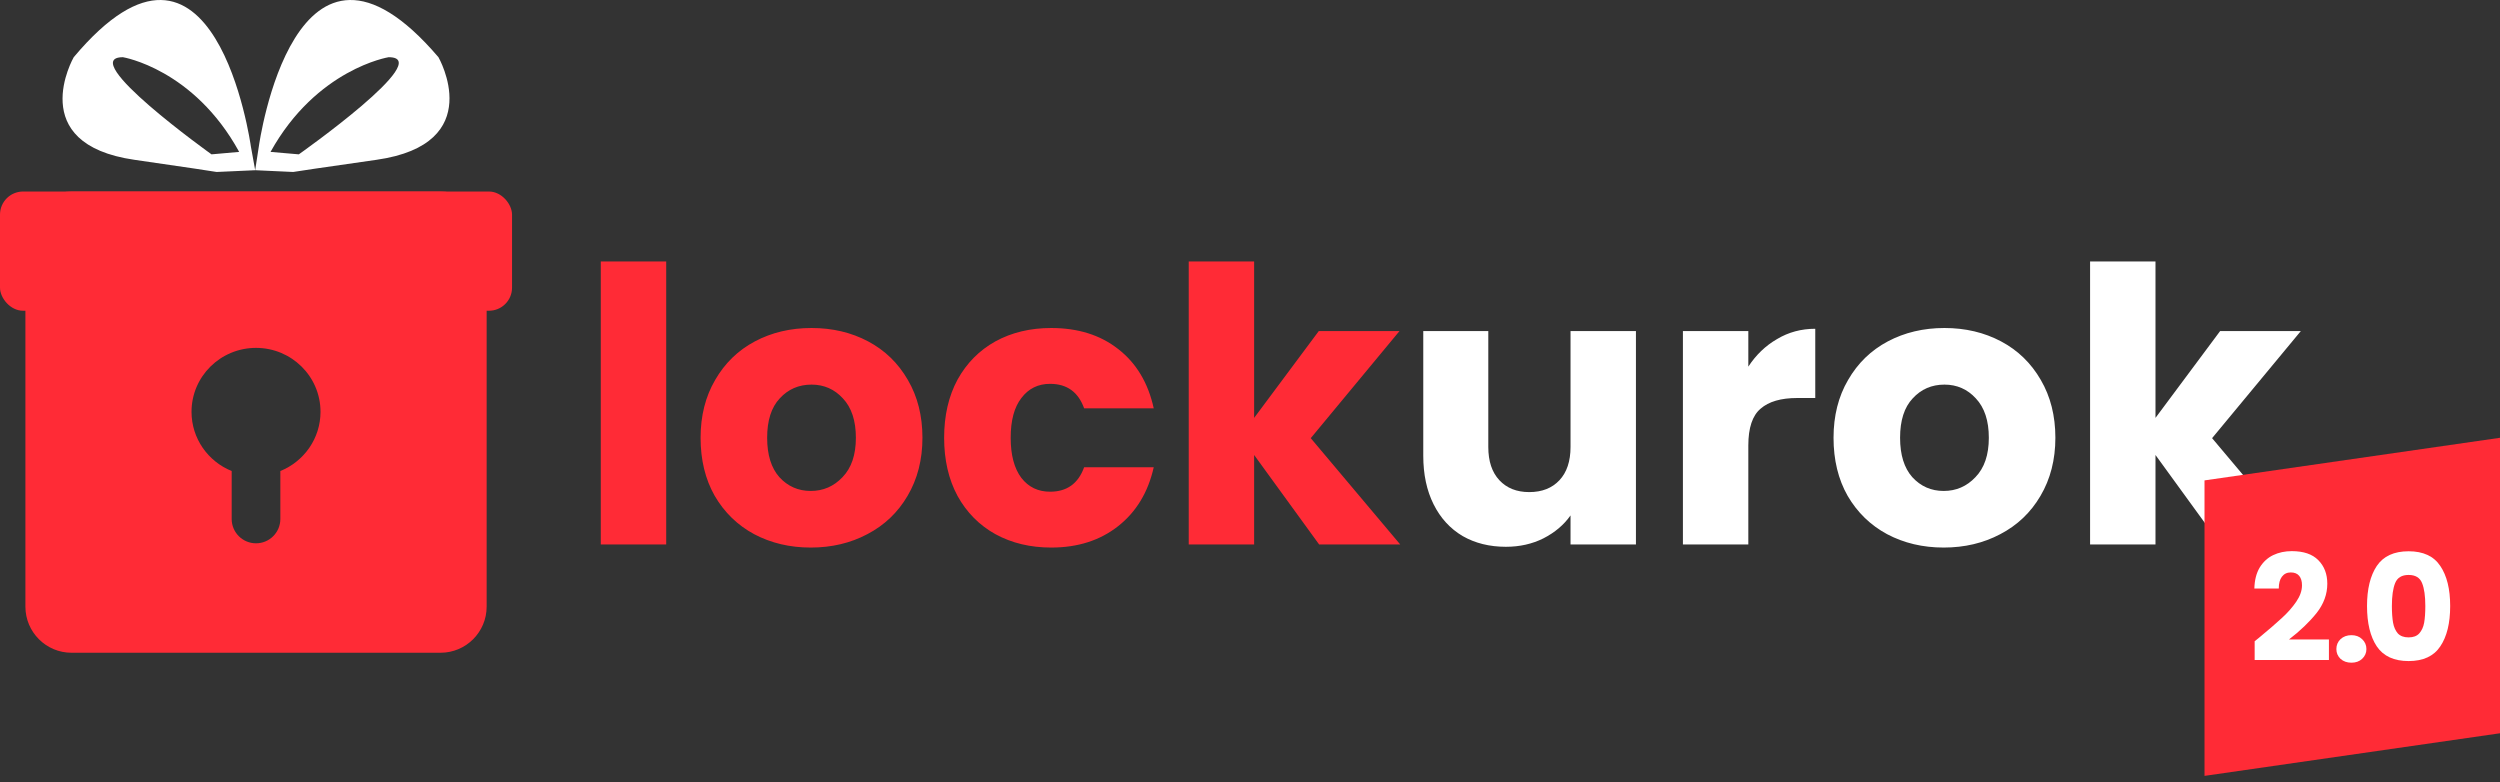
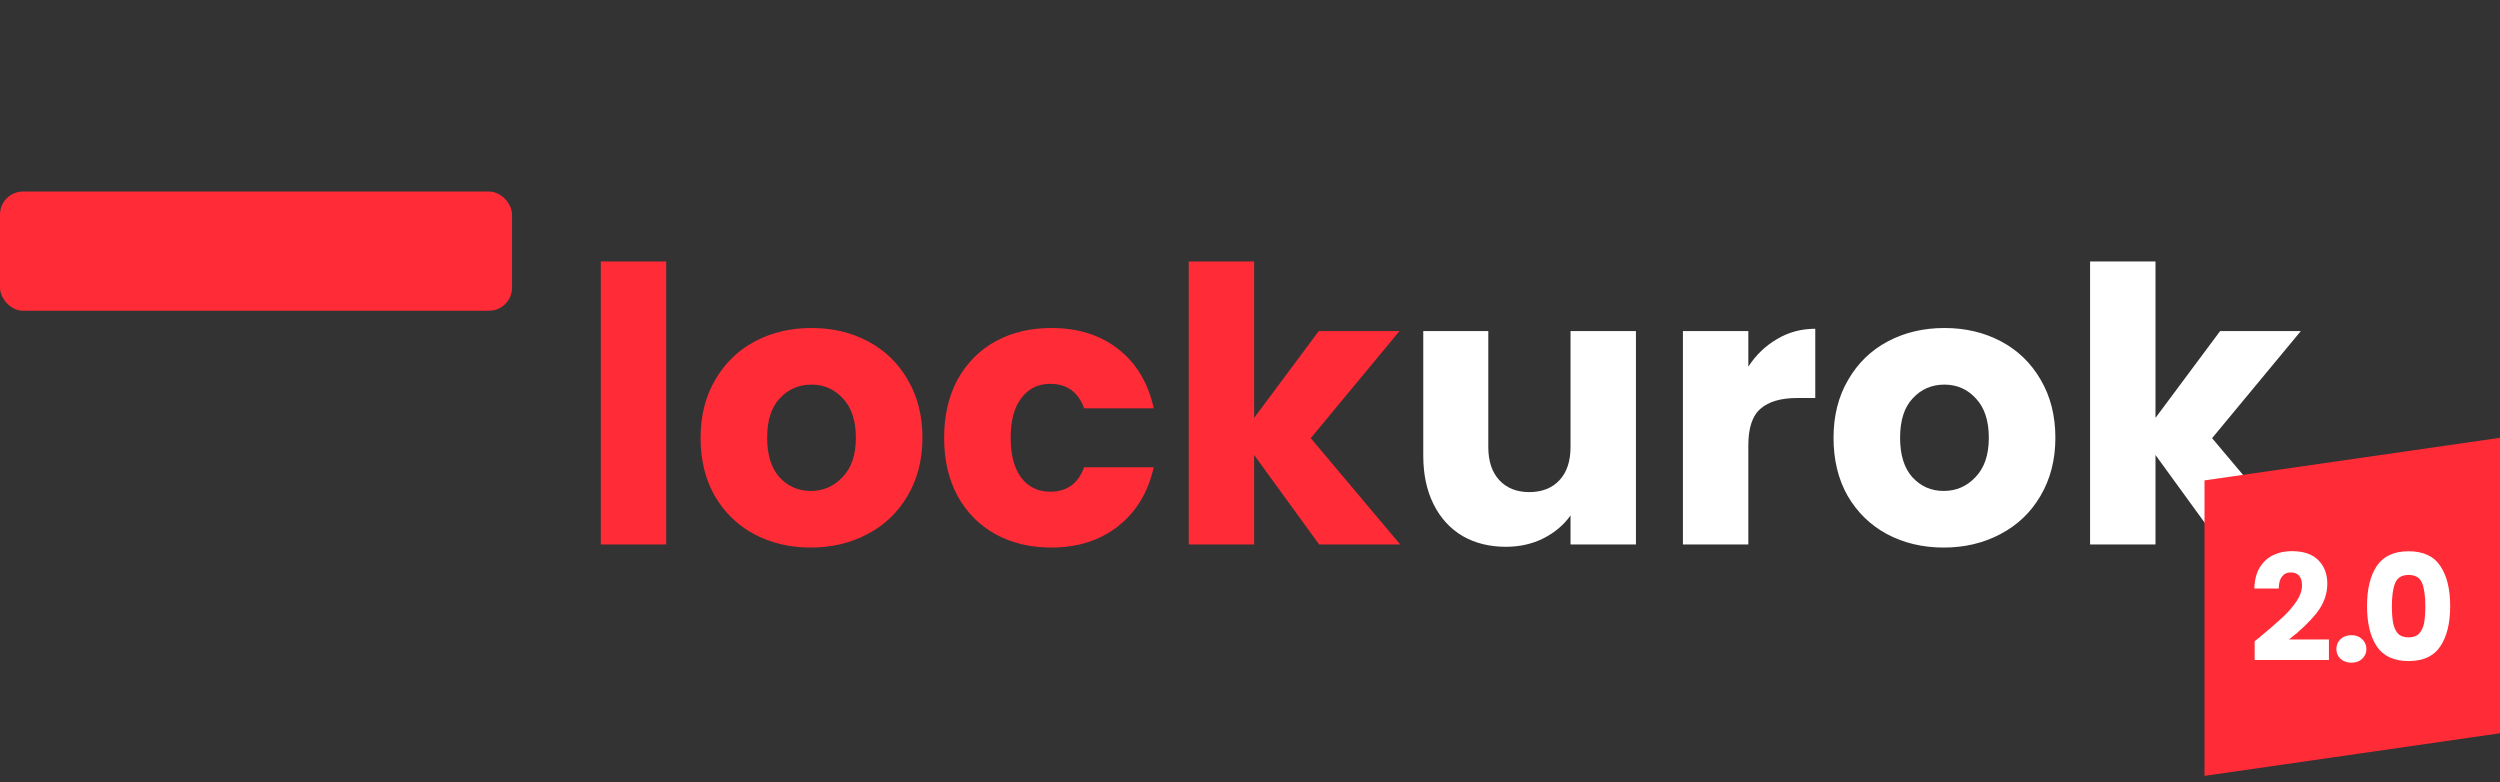
<svg xmlns="http://www.w3.org/2000/svg" width="179" height="56" viewBox="0 0 179 56" fill="none">
  <rect x="0" y="0" width="179" height="56" fill="#333333" stroke="none" />
  <path d="M47.7 18.719V38.986H43.016V18.719H47.7ZM58.05 39.205C56.553 39.205 55.202 38.885 53.996 38.246C52.81 37.607 51.869 36.694 51.176 35.508C50.5 34.321 50.162 32.933 50.162 31.345C50.162 29.775 50.509 28.396 51.203 27.209C51.897 26.004 52.846 25.082 54.051 24.443C55.256 23.804 56.607 23.485 58.105 23.485C59.602 23.485 60.953 23.804 62.158 24.443C63.363 25.082 64.312 26.004 65.006 27.209C65.7 28.396 66.047 29.775 66.047 31.345C66.047 32.915 65.691 34.303 64.979 35.508C64.285 36.694 63.326 37.607 62.103 38.246C60.898 38.885 59.547 39.205 58.05 39.205ZM58.05 35.152C58.944 35.152 59.702 34.823 60.323 34.166C60.962 33.508 61.281 32.568 61.281 31.345C61.281 30.122 60.971 29.181 60.35 28.524C59.748 27.867 58.999 27.538 58.105 27.538C57.192 27.538 56.434 27.867 55.831 28.524C55.229 29.163 54.928 30.103 54.928 31.345C54.928 32.568 55.22 33.508 55.804 34.166C56.407 34.823 57.155 35.152 58.05 35.152ZM67.6 31.345C67.6 29.756 67.92 28.369 68.559 27.182C69.216 25.995 70.12 25.082 71.27 24.443C72.439 23.804 73.771 23.485 75.269 23.485C77.186 23.485 78.783 23.987 80.061 24.991C81.358 25.995 82.207 27.41 82.608 29.236H77.624C77.204 28.067 76.391 27.483 75.186 27.483C74.328 27.483 73.644 27.821 73.132 28.497C72.621 29.154 72.365 30.103 72.365 31.345C72.365 32.586 72.621 33.545 73.132 34.221C73.644 34.878 74.328 35.206 75.186 35.206C76.391 35.206 77.204 34.622 77.624 33.454H82.608C82.207 35.243 81.358 36.649 80.061 37.671C78.765 38.694 77.167 39.205 75.269 39.205C73.771 39.205 72.439 38.885 71.27 38.246C70.12 37.607 69.216 36.694 68.559 35.508C67.92 34.321 67.6 32.933 67.6 31.345ZM94.452 38.986L89.796 32.577V38.986H85.113V18.719H89.796V29.921L94.425 23.704H100.204L93.85 31.372L100.258 38.986H94.452Z" fill="#FF2B36" />
  <path d="M117.133 23.704V38.986H112.45V36.904C111.975 37.58 111.327 38.128 110.506 38.548C109.702 38.949 108.808 39.15 107.822 39.15C106.653 39.15 105.622 38.895 104.727 38.383C103.832 37.854 103.139 37.096 102.646 36.11C102.153 35.124 101.906 33.965 101.906 32.632V23.704H106.562V32.002C106.562 33.025 106.827 33.819 107.356 34.385C107.886 34.951 108.598 35.234 109.492 35.234C110.405 35.234 111.126 34.951 111.656 34.385C112.185 33.819 112.45 33.025 112.45 32.002V23.704H117.133ZM125.18 26.251C125.728 25.411 126.413 24.754 127.234 24.279C128.056 23.786 128.969 23.54 129.973 23.54V28.497H128.686C127.517 28.497 126.641 28.752 126.057 29.263C125.473 29.756 125.18 30.633 125.18 31.893V38.986H120.497V23.704H125.18V26.251ZM139.168 39.205C137.671 39.205 136.32 38.885 135.115 38.246C133.928 37.607 132.988 36.694 132.294 35.508C131.618 34.321 131.281 32.933 131.281 31.345C131.281 29.775 131.627 28.396 132.321 27.209C133.015 26.004 133.964 25.082 135.169 24.443C136.375 23.804 137.726 23.485 139.223 23.485C140.72 23.485 142.071 23.804 143.276 24.443C144.481 25.082 145.431 26.004 146.124 27.209C146.818 28.396 147.165 29.775 147.165 31.345C147.165 32.915 146.809 34.303 146.097 35.508C145.403 36.694 144.445 37.607 143.221 38.246C142.016 38.885 140.665 39.205 139.168 39.205ZM139.168 35.152C140.063 35.152 140.82 34.823 141.441 34.166C142.08 33.508 142.4 32.568 142.4 31.345C142.4 30.122 142.089 29.181 141.469 28.524C140.866 27.867 140.117 27.538 139.223 27.538C138.31 27.538 137.552 27.867 136.95 28.524C136.347 29.163 136.046 30.103 136.046 31.345C136.046 32.568 136.338 33.508 136.922 34.166C137.525 34.823 138.273 35.152 139.168 35.152ZM158.989 38.986L154.333 32.577V38.986H149.65V18.719H154.333V29.921L158.961 23.704H164.74L158.386 31.372L164.795 38.986H158.989Z" fill="white" />
-   <path d="M31.541 13.713C33.365 13.713 34.844 15.192 34.844 17.016V43.435C34.844 45.258 33.365 46.737 31.541 46.737H5.122C3.298 46.737 1.819 45.258 1.819 43.435V17.016C1.819 15.192 3.298 13.713 5.122 13.713H31.541ZM18.331 24.908C15.781 24.908 13.713 26.958 13.713 29.486C13.713 31.403 14.902 33.043 16.588 33.725V37.158C16.588 38.12 17.369 38.901 18.331 38.901C19.293 38.901 20.073 38.12 20.073 37.158V33.725C21.759 33.043 22.948 31.403 22.948 29.486C22.948 26.958 20.881 24.908 18.331 24.908Z" fill="#FF2B36" />
  <rect y="13.713" width="36.662" height="8.536" rx="1.651" fill="#FF2B36" />
-   <path d="M18.533 10.481C18.542 10.42 21.105 -7.956 31.393 4.096C31.393 4.096 34.96 10.307 26.945 11.444C22.854 12.028 21.419 12.242 20.992 12.313L18.27 12.187L18.533 10.481ZM27.826 4.096C27.826 4.096 22.673 4.927 19.37 10.876L21.396 11.051C21.419 11.035 31.257 4.096 27.826 4.096Z" fill="white" />
-   <path d="M5.279 4.096C15.386 -7.95 17.951 10.403 17.962 10.482L18.271 12.188L15.511 12.313C15.091 12.242 13.676 12.027 9.639 11.444C1.729 10.31 5.263 4.122 5.279 4.096ZM8.802 4.096C5.411 4.096 15.144 11.051 15.144 11.051L17.125 10.876C13.866 4.928 8.802 4.096 8.802 4.096Z" fill="white" />
  <path d="M157.843 34.396L179 31.345V52.502L157.843 55.553V34.396Z" fill="#FF2B36" />
  <path d="M169.479 43.391C169.479 42.176 169.713 41.219 170.179 40.52C170.652 39.821 171.411 39.471 172.456 39.471C173.502 39.471 174.257 39.821 174.723 40.52C175.197 41.219 175.433 42.176 175.433 43.391C175.433 44.62 175.197 45.584 174.723 46.283C174.257 46.982 173.502 47.332 172.456 47.332C171.411 47.332 170.652 46.982 170.179 46.283C169.713 45.584 169.479 44.62 169.479 43.391ZM173.653 43.391C173.653 42.678 173.576 42.13 173.42 41.749C173.265 41.36 172.944 41.166 172.456 41.166C171.969 41.166 171.648 41.36 171.492 41.749C171.337 42.13 171.259 42.678 171.259 43.391C171.259 43.871 171.288 44.27 171.344 44.588C171.401 44.899 171.514 45.153 171.683 45.351C171.86 45.541 172.117 45.637 172.456 45.637C172.795 45.637 173.05 45.541 173.219 45.351C173.396 45.153 173.512 44.899 173.569 44.588C173.625 44.27 173.653 43.871 173.653 43.391Z" fill="white" />
  <path d="M168.365 47.449C168.047 47.449 167.786 47.357 167.581 47.173C167.383 46.982 167.284 46.749 167.284 46.474C167.284 46.191 167.383 45.955 167.581 45.764C167.786 45.573 168.047 45.478 168.365 45.478C168.676 45.478 168.93 45.573 169.128 45.764C169.332 45.955 169.435 46.191 169.435 46.474C169.435 46.749 169.332 46.982 169.128 47.173C168.93 47.357 168.676 47.449 168.365 47.449Z" fill="white" />
  <path d="M161.433 45.913C161.673 45.722 161.783 45.634 161.762 45.648C162.454 45.076 162.998 44.606 163.393 44.239C163.796 43.871 164.135 43.487 164.41 43.084C164.686 42.681 164.823 42.289 164.823 41.908C164.823 41.618 164.756 41.392 164.622 41.23C164.488 41.068 164.287 40.986 164.018 40.986C163.75 40.986 163.538 41.089 163.383 41.294C163.234 41.491 163.16 41.774 163.16 42.141H161.412C161.426 41.541 161.553 41.039 161.793 40.637C162.041 40.234 162.362 39.938 162.758 39.747C163.16 39.556 163.605 39.461 164.092 39.461C164.933 39.461 165.565 39.676 165.989 40.107C166.419 40.538 166.635 41.099 166.635 41.792C166.635 42.547 166.377 43.25 165.862 43.9C165.346 44.542 164.689 45.171 163.891 45.785H166.751V47.258H161.433V45.913Z" fill="white" />
</svg>